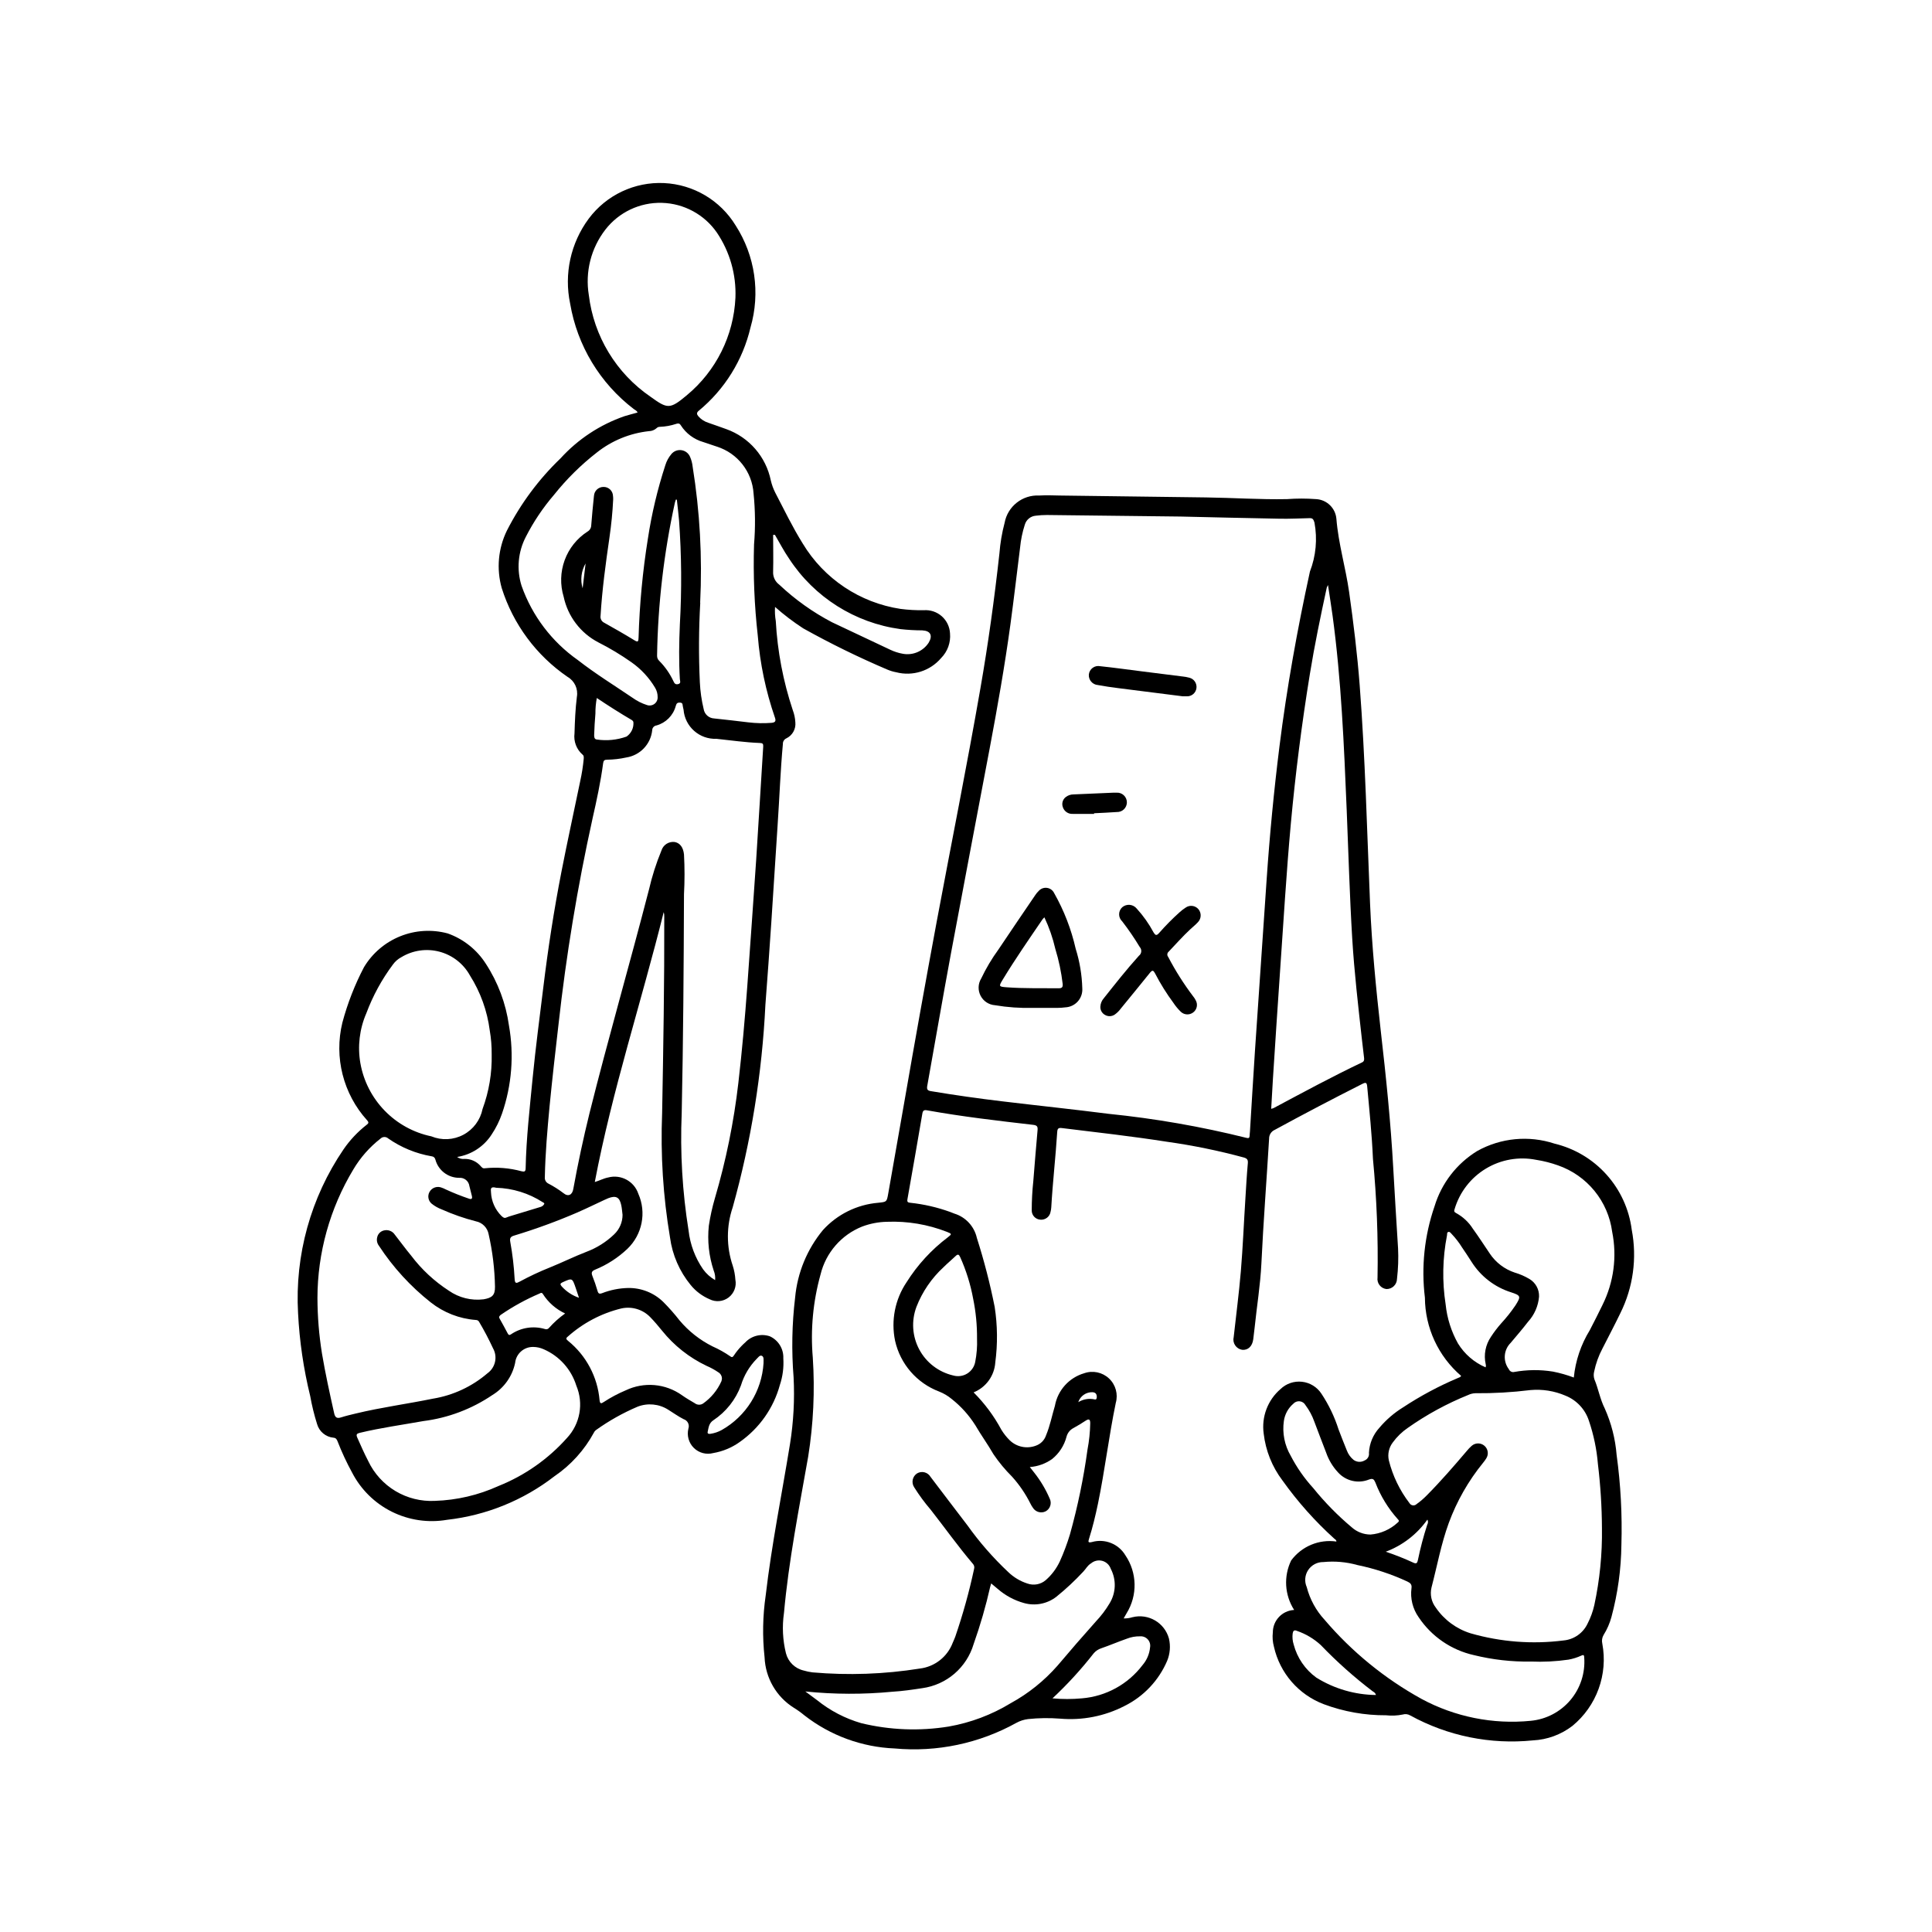
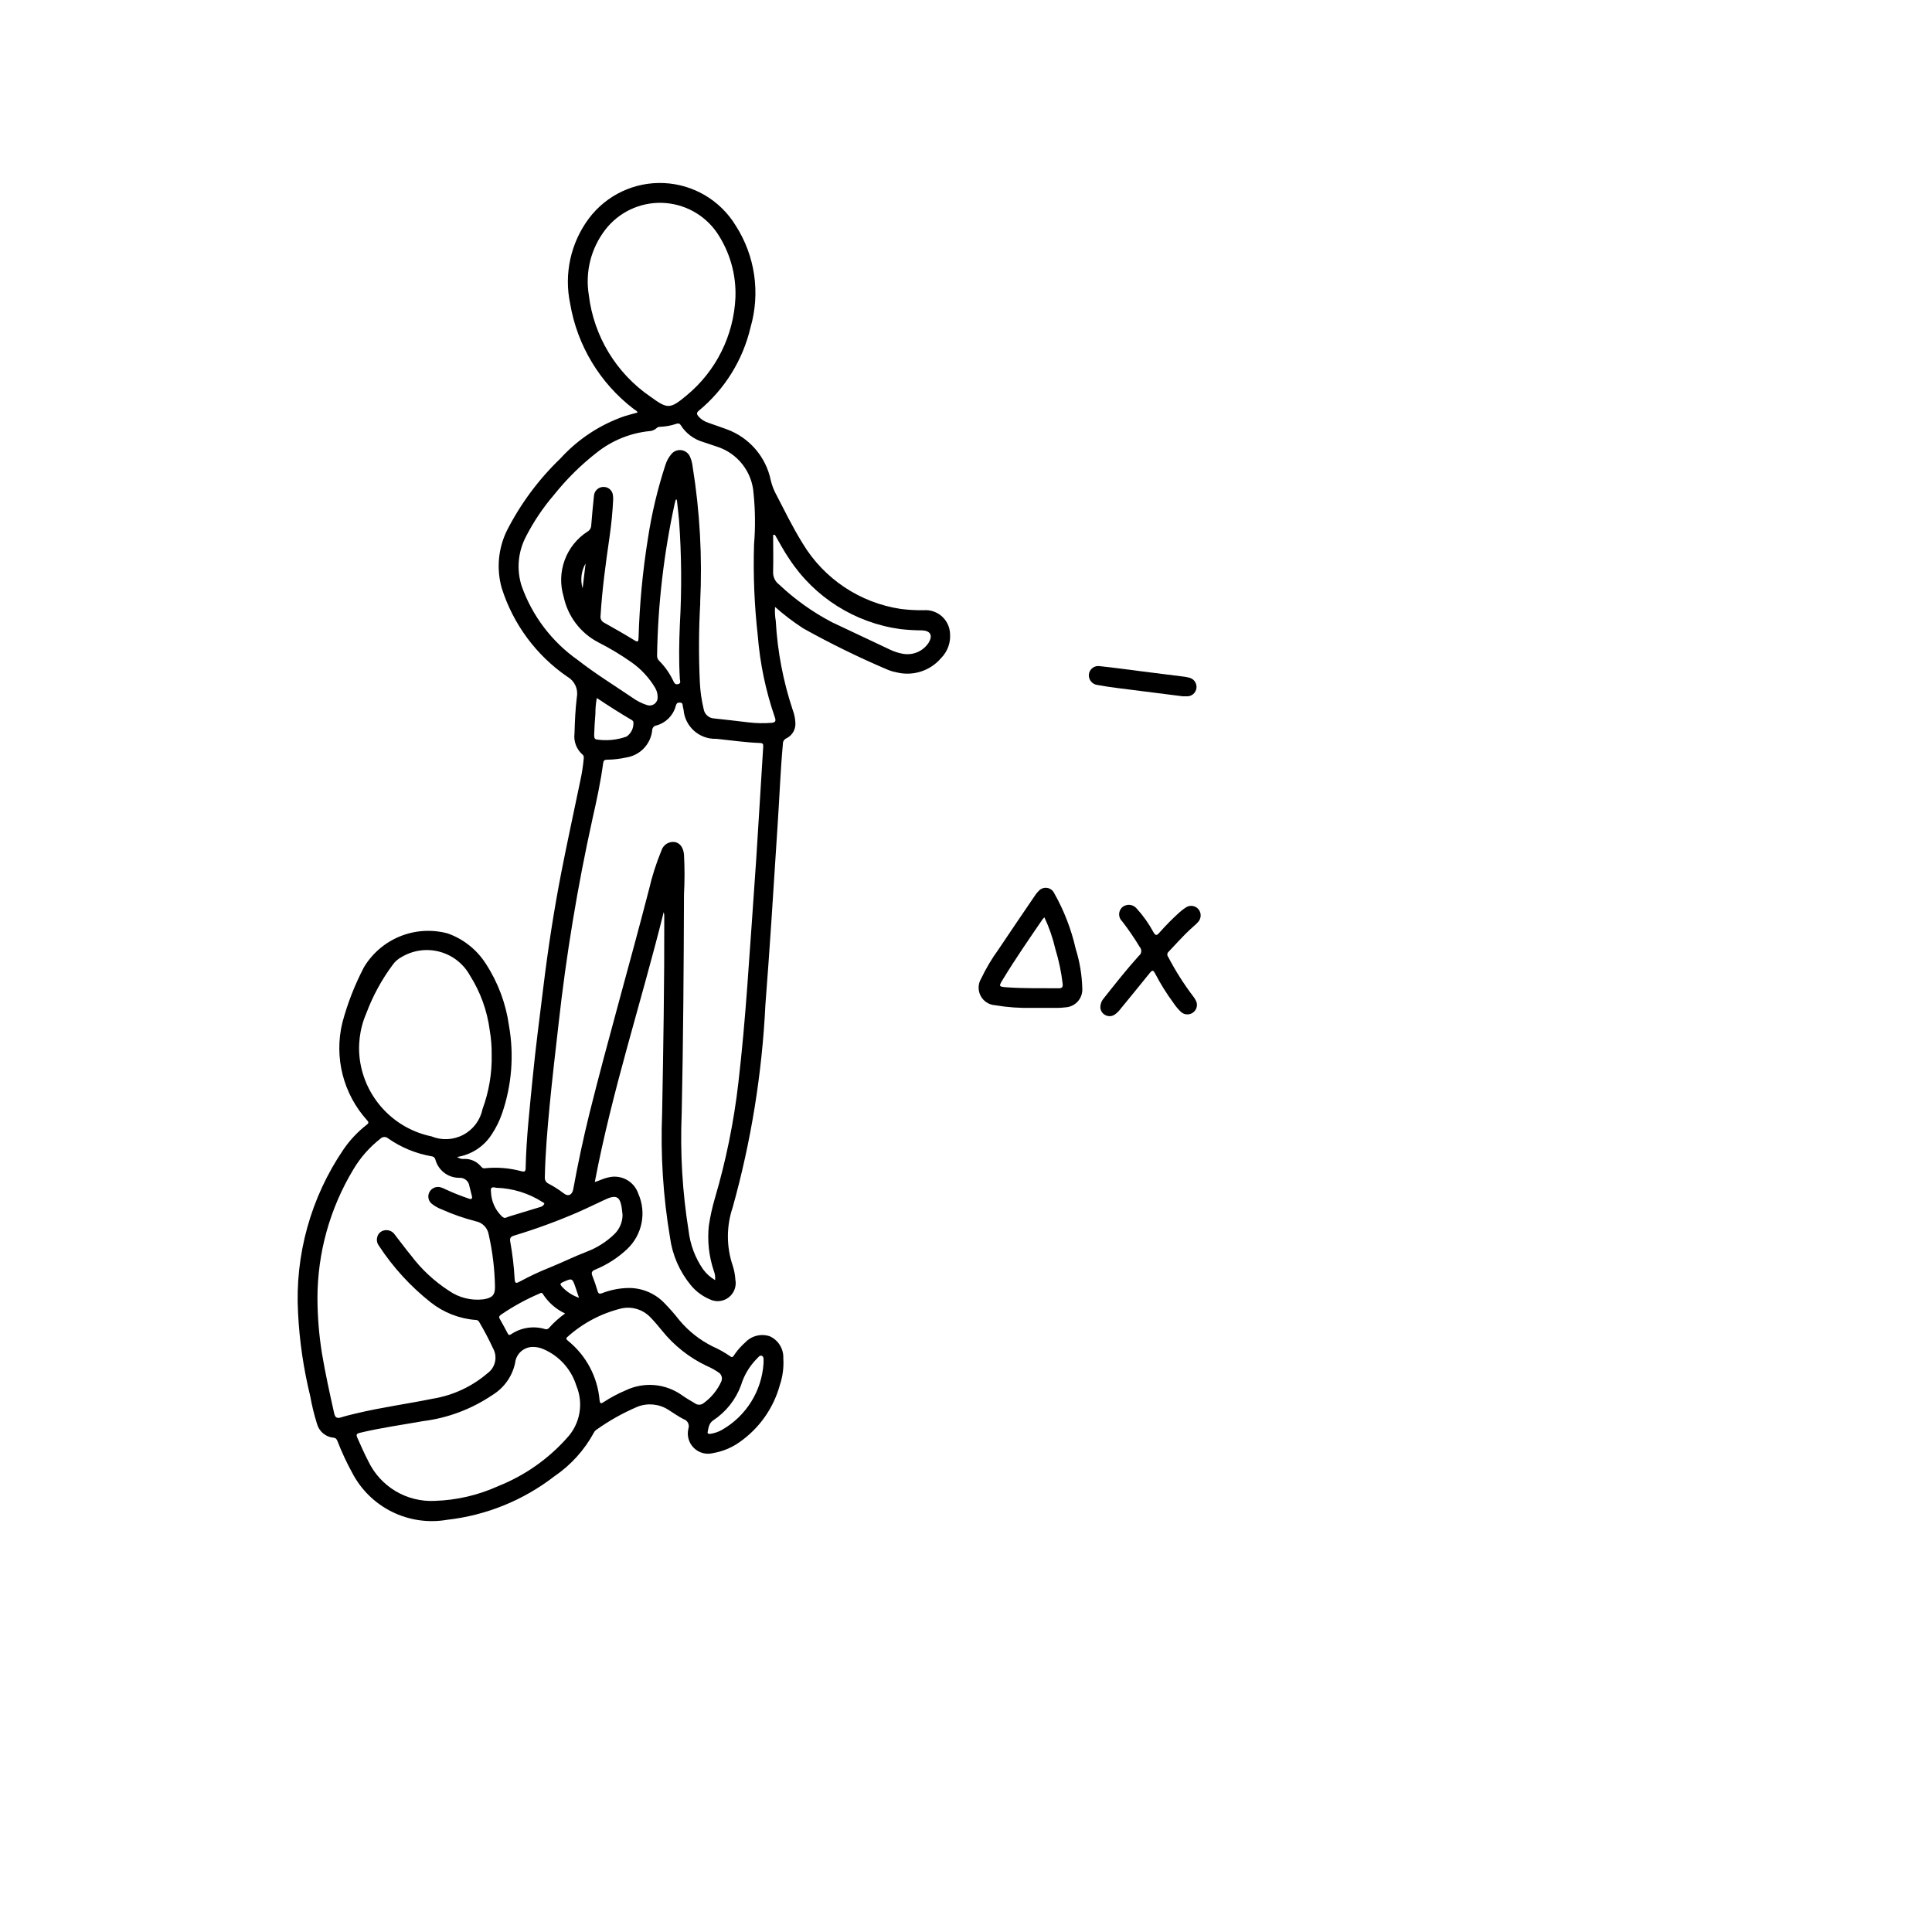
<svg xmlns="http://www.w3.org/2000/svg" fill="#000000" width="800px" height="800px" version="1.1" viewBox="144 144 512 512">
  <g>
    <path d="m265.14 450.61c0.562 0.414 1.27 0.598 1.965 0.512 1.625-0.031 3.184 0.656 4.254 1.879 0.293 0.324 0.52 0.684 1.102 0.605 3.266-0.344 6.566-0.078 9.738 0.789 0.789 0.18 1.086 0.102 1.102-0.789 0.164-7.996 1.086-15.941 1.852-23.891 0.789-8.078 1.859-16.113 2.844-24.168 1.25-10.234 2.809-20.355 4.777-30.449 1.574-8.078 3.344-16.113 5.008-24.176l-0.004 0.004c0.426-1.918 0.73-3.863 0.914-5.82 0-0.41 0.102-0.789-0.301-1.117-1.613-1.398-2.418-3.516-2.141-5.637 0.094-3.234 0.227-6.481 0.629-9.684v0.004c0.375-2.106-0.605-4.215-2.457-5.285-8.289-5.676-14.438-13.969-17.461-23.551-1.43-5.07-0.941-10.488 1.371-15.219 3.633-7.133 8.441-13.609 14.219-19.152 4.629-5.086 10.461-8.93 16.961-11.176 1.133-0.355 2.281-0.637 3.441-0.961-0.156-0.504-0.629-0.637-0.969-0.906-8.973-6.844-15.012-16.844-16.891-27.969-1.656-7.867 0.141-16.062 4.934-22.516 4.672-6.254 12.145-9.785 19.945-9.422 7.797 0.363 14.91 4.57 18.98 11.234 5.16 8.02 6.594 17.879 3.938 27.039-2.031 8.648-6.84 16.391-13.688 22.043-0.676 0.551-0.566 0.969-0.109 1.512h-0.004c0.715 0.801 1.629 1.391 2.652 1.707 1.574 0.559 3.148 1.086 4.723 1.668h0.004c6.043 2.16 10.52 7.316 11.805 13.605 0.262 1.113 0.652 2.195 1.168 3.219 2.363 4.543 4.59 9.164 7.297 13.508 5.633 9.336 15.133 15.684 25.914 17.316 2.035 0.262 4.082 0.379 6.133 0.348 1.75-0.137 3.481 0.438 4.797 1.598 1.312 1.16 2.102 2.805 2.184 4.559 0.211 2.414-0.652 4.797-2.359 6.519-2.922 3.434-7.547 4.894-11.91 3.762-0.812-0.148-1.605-0.391-2.363-0.715-7.609-3.242-15.043-6.883-22.27-10.914-2.625-1.707-5.125-3.606-7.469-5.684-0.082 1.25-0.016 2.5 0.195 3.734 0.445 8.035 1.957 15.977 4.504 23.613 0.395 1.039 0.625 2.129 0.684 3.238 0.176 1.766-0.766 3.453-2.359 4.234-0.598 0.258-0.973 0.855-0.945 1.504-0.66 7.141-0.906 14.312-1.395 21.469-0.582 8.59-1.086 17.176-1.668 25.766-0.496 7.312-1.008 14.633-1.574 21.945-0.879 18.137-3.785 36.117-8.66 53.605-1.699 5.008-1.699 10.438 0 15.445 0.391 1.211 0.629 2.465 0.707 3.734 0.352 1.789-0.352 3.625-1.805 4.727-1.457 1.102-3.414 1.277-5.043 0.453-1.93-0.828-3.633-2.106-4.969-3.727-2.981-3.621-4.891-8.004-5.508-12.656-1.832-10.879-2.531-21.922-2.086-32.945 0.316-17.32 0.613-34.676 0.566-52.02 0.023-0.418-0.027-0.84-0.148-1.242-5.926 23.844-13.641 47.23-18.262 71.531 1.273-0.379 2.363-0.977 3.543-1.203h-0.004c3.379-0.895 6.875 0.984 7.992 4.297 2.211 4.996 1.051 10.844-2.898 14.621-2.481 2.348-5.379 4.219-8.543 5.508-0.891 0.371-1.07 0.789-0.738 1.637v0.004c0.516 1.285 0.969 2.602 1.355 3.934 0.211 0.789 0.48 0.938 1.266 0.645 2.18-0.844 4.492-1.305 6.832-1.359 3.484-0.066 6.852 1.266 9.344 3.699 1.535 1.539 2.973 3.172 4.309 4.887 2.41 2.867 5.379 5.207 8.73 6.883 1.652 0.73 3.234 1.617 4.723 2.644 0.504 0.387 0.699 0.141 0.953-0.234v-0.004c0.609-0.922 1.309-1.785 2.086-2.574 0.293-0.293 0.582-0.59 0.898-0.852l-0.004 0.004c1.664-1.793 4.227-2.441 6.543-1.652 2.269 1.035 3.684 3.348 3.574 5.84 0.152 2.379-0.152 4.766-0.906 7.027-1.676 6.152-5.457 11.52-10.684 15.172-2.078 1.48-4.465 2.473-6.981 2.902-1.836 0.492-3.793-0.027-5.144-1.359-1.352-1.332-1.898-3.285-1.438-5.125 0.172-0.5 0.133-1.047-0.109-1.52-0.238-0.469-0.66-0.82-1.164-0.977-1.426-0.715-2.723-1.676-4.086-2.512-2.43-1.543-5.453-1.836-8.133-0.785-3.887 1.656-7.582 3.734-11.02 6.195-0.23 0.168-0.41 0.395-0.527 0.652-2.512 4.637-6.098 8.605-10.453 11.57-8.25 6.391-18.098 10.383-28.469 11.551-4.988 0.859-10.121 0.105-14.652-2.152-4.527-2.258-8.223-5.902-10.535-10.406-1.453-2.656-2.731-5.406-3.828-8.234-0.211-0.512-0.395-0.898-1.078-0.969v0.004c-2.066-0.195-3.801-1.641-4.359-3.637-0.762-2.426-1.367-4.894-1.812-7.394-1.766-7.203-2.844-14.562-3.219-21.969-0.871-15.391 3.356-30.641 12.027-43.383 1.695-2.477 3.762-4.676 6.125-6.519 0.52-0.395 0.668-0.629 0.156-1.203-6.34-7.008-8.805-16.699-6.57-25.883 1.359-5.098 3.281-10.031 5.731-14.707 2.223-3.703 5.594-6.578 9.602-8.191 4.004-1.613 8.426-1.879 12.598-0.75 4.172 1.484 7.727 4.316 10.105 8.055 3.207 4.926 5.293 10.496 6.109 16.316 1.391 7.824 0.758 15.879-1.84 23.387-0.676 1.945-1.594 3.797-2.734 5.512-2.059 3.207-5.394 5.379-9.16 5.969zm68.375 32.637c0.086-0.867-0.047-1.738-0.379-2.543-1.27-3.82-1.711-7.867-1.289-11.871 0.371-2.469 0.91-4.91 1.613-7.305 2.941-9.984 5.016-20.199 6.211-30.535 0.984-8.5 1.738-17.027 2.363-25.566 0.789-11.203 1.613-22.395 2.363-33.598 0.66-9.973 1.219-19.965 1.859-29.914 0.055-0.789-0.133-0.992-0.883-1.016-3.856-0.141-7.668-0.707-11.5-1.102l-0.004-0.004c-4.516 0.188-8.367-3.227-8.723-7.731-0.043-0.242-0.094-0.48-0.16-0.715-0.148-0.441 0.094-1.117-0.789-1.148-0.883-0.031-0.93 0.371-1.141 0.977l0.004-0.004c-0.688 2.465-2.609 4.391-5.07 5.078-0.645 0.078-1.137 0.617-1.148 1.27-0.379 3.684-3.195 6.648-6.859 7.219-1.68 0.375-3.394 0.574-5.117 0.59-0.652 0-0.93 0.211-1.023 0.898-0.66 4.992-1.73 9.918-2.844 14.824l0.004-0.004c-3.965 17.957-6.965 36.113-8.988 54.391-0.836 7.195-1.652 14.398-2.363 21.617-0.59 6.297-1.141 12.594-1.266 18.895v-0.004c-0.086 0.738 0.32 1.445 0.996 1.746 1.383 0.723 2.699 1.559 3.938 2.504 1.289 1.062 2.363 0.441 2.613-1.125 1.223-6.723 2.652-13.406 4.289-20.051 4.953-19.812 10.637-39.43 15.742-59.199l0.004 0.004c0.812-3.555 1.922-7.031 3.312-10.402 0.461-1.52 1.953-2.484 3.527-2.281 1.395 0.262 2.25 1.41 2.457 3.273 0.191 3.519 0.191 7.047 0 10.566-0.07 19.348-0.195 38.699-0.605 58.039-0.441 10.41 0.172 20.832 1.824 31.117 0.418 3.676 1.734 7.191 3.836 10.234 0.852 1.172 1.941 2.148 3.195 2.875zm-3.938-179.53c-0.402 7.039-0.441 14.094-0.109 21.137 0.113 2.375 0.453 4.734 1.008 7.047 0.219 1.387 1.383 2.43 2.785 2.496 3.016 0.301 6.023 0.684 9.035 1.031h0.004c2.035 0.246 4.09 0.293 6.133 0.133 0.945-0.086 1.289-0.387 0.93-1.395-2.426-7.008-3.953-14.301-4.543-21.695-0.906-8.023-1.238-16.102-0.992-24.176 0.375-4.496 0.332-9.02-0.125-13.508-0.367-5.742-4.223-10.676-9.707-12.422-1.195-0.41-2.363-0.789-3.606-1.211-2.469-0.703-4.598-2.289-5.977-4.457-0.348-0.551-0.676-0.527-1.211-0.371v0.004c-1.402 0.469-2.863 0.734-4.336 0.785-0.332-0.008-0.648 0.121-0.875 0.363-0.559 0.496-1.277 0.777-2.023 0.785-5.043 0.547-9.828 2.508-13.801 5.66-4.211 3.277-8.016 7.039-11.344 11.211-2.914 3.391-5.418 7.117-7.453 11.098-2.098 4.012-2.512 8.695-1.148 13.016 2.805 7.949 8.02 14.828 14.918 19.68 4.637 3.621 9.676 6.723 14.555 10.035 1.133 0.812 2.387 1.441 3.715 1.867 0.668 0.25 1.418 0.148 2-0.27 0.578-0.422 0.906-1.102 0.871-1.816 0.012-0.863-0.219-1.715-0.66-2.457-1.594-2.684-3.742-5-6.297-6.793-2.781-1.957-5.703-3.715-8.738-5.25-4.727-2.449-8.109-6.891-9.211-12.102-0.969-3.168-0.875-6.566 0.262-9.684 1.133-3.113 3.254-5.769 6.035-7.57 0.609-0.336 0.992-0.969 1.008-1.66 0.211-2.613 0.441-5.219 0.723-7.824l0.004-0.004c0.082-1.336 1.199-2.375 2.543-2.359 1.332-0.02 2.438 1.027 2.496 2.359 0.043 0.328 0.059 0.656 0.047 0.984-0.156 3.352-0.496 6.699-0.977 10.027-1 6.887-1.945 13.793-2.363 20.75v0.004c-0.133 0.773 0.27 1.543 0.984 1.875 2.676 1.504 5.352 3.016 7.965 4.629 1.031 0.637 1.078 0.27 1.117-0.652l0.004-0.004c0.254-8.809 1.082-17.59 2.477-26.293 1.004-6.598 2.551-13.105 4.621-19.449 0.324-1.066 0.859-2.055 1.574-2.906 0.645-0.805 1.668-1.211 2.688-1.066 1.023 0.145 1.891 0.816 2.289 1.766 0.359 0.828 0.594 1.703 0.684 2.598 1.918 11.918 2.586 24 1.992 36.055zm-101.45 184.32c0.016 4.906 0.418 9.801 1.195 14.641 0.898 5.328 2.062 10.613 3.242 15.887 0.242 1.078 0.73 1.41 1.812 1.062 1.281-0.41 2.606-0.723 3.938-1.039 6.777-1.637 13.688-2.543 20.469-3.938l-0.004 0.004c5.328-0.883 10.309-3.207 14.406-6.723 2.109-1.512 2.742-4.371 1.465-6.629-1.102-2.379-2.324-4.703-3.66-6.961-0.164-0.336-0.508-0.547-0.883-0.535-4.359-0.324-8.523-1.949-11.957-4.66-5.352-4.223-9.988-9.289-13.723-14.996-0.484-0.625-0.664-1.441-0.477-2.211 0.176-0.91 0.867-1.637 1.77-1.852 1.109-0.293 2.285 0.156 2.914 1.117 1.449 1.828 2.809 3.731 4.297 5.512 2.769 3.676 6.164 6.836 10.027 9.336 2.684 1.871 5.961 2.68 9.203 2.277 2.188-0.379 3.055-1.031 3.016-3.328v-0.004c-0.082-4.672-0.645-9.32-1.676-13.879-0.309-1.746-1.66-3.125-3.402-3.461-3.094-0.793-6.117-1.848-9.035-3.152-0.961-0.359-1.859-0.871-2.66-1.508-0.93-0.773-1.168-2.106-0.562-3.152 0.594-1.035 1.82-1.527 2.961-1.188 0.469 0.148 0.922 0.336 1.355 0.566 1.973 0.91 3.988 1.711 6.043 2.41 0.844 0.316 1.031 0 0.828-0.789-0.203-0.789-0.434-1.66-0.629-2.496v0.004c-0.164-1.352-1.367-2.328-2.723-2.215-2.957-0.004-5.539-1.992-6.301-4.848-0.102-0.48-0.508-0.832-1-0.859-4.129-0.711-8.055-2.32-11.492-4.723-0.582-0.531-1.484-0.516-2.047 0.039-2.887 2.246-5.328 5.016-7.195 8.164-6.211 10.301-9.5 22.098-9.516 34.125zm110.77-265.15c0.238-6.117-1.48-12.148-4.902-17.227-3.324-4.812-8.746-7.746-14.594-7.902-5.844-0.156-11.414 2.488-14.988 7.117-3.797 4.918-5.379 11.188-4.371 17.316 1.312 10.91 7.262 20.723 16.328 26.934 4.527 3.258 5.117 3.41 9.645-0.379h-0.004c7.75-6.422 12.426-15.809 12.887-25.859zm-64.598 200.55c0.023-2.137-0.148-4.269-0.512-6.375-0.668-5.18-2.457-10.145-5.25-14.559-1.719-3.106-4.625-5.375-8.059-6.289-3.43-0.914-7.082-0.391-10.117 1.449-0.895 0.473-1.664 1.148-2.25 1.969-2.945 3.941-5.309 8.285-7.031 12.895-1.809 4.168-2.356 8.773-1.574 13.25 0.84 4.734 3.082 9.109 6.434 12.559 3.348 3.453 7.656 5.824 12.363 6.805 2.758 1.137 5.875 0.98 8.504-0.426 2.629-1.402 4.488-3.91 5.078-6.832 1.703-4.621 2.523-9.52 2.414-14.445zm-15.066 118.31c5.824-0.184 11.559-1.523 16.863-3.938 6.957-2.781 13.176-7.141 18.16-12.734 3.488-3.734 4.453-9.164 2.473-13.871-1.344-4.324-4.508-7.844-8.66-9.645-0.863-0.387-1.793-0.594-2.738-0.605-2.469-0.062-4.57 1.785-4.82 4.242-0.746 3.535-2.922 6.606-6.004 8.488-5.481 3.719-11.762 6.09-18.336 6.918-5.598 1-11.242 1.777-16.781 3.102-0.836 0.195-1.086 0.434-0.699 1.301 0.938 2.086 1.844 4.195 2.914 6.227h-0.004c1.57 3.297 4.086 6.055 7.223 7.93 3.141 1.871 6.762 2.769 10.41 2.586zm76.09-32.488c-0.023-0.652-0.379-1.246-0.941-1.574-0.992-0.68-2.047-1.258-3.152-1.73-4.57-2.176-8.594-5.352-11.766-9.297-1-1.242-2.039-2.465-3.148-3.606-1.988-2.051-4.898-2.918-7.684-2.293-5.266 1.289-10.133 3.852-14.172 7.465-0.551 0.426-0.441 0.691 0.07 1.102 4.816 3.891 7.836 9.574 8.363 15.742 0.117 0.992 0.418 0.938 1.109 0.48 1.852-1.211 3.809-2.254 5.848-3.109 2.363-1.125 4.984-1.598 7.594-1.375 2.609 0.227 5.109 1.145 7.246 2.66 1.117 0.789 2.273 1.465 3.441 2.148h-0.004c0.645 0.492 1.527 0.52 2.199 0.07 2.121-1.492 3.801-3.535 4.856-5.902 0.082-0.254 0.129-0.516 0.141-0.781zm-26.34-43.297c-0.109-0.859-0.164-1.715-0.34-2.559-0.457-2.156-1.402-2.644-3.441-1.867-0.348 0.133-0.676 0.293-1.016 0.449-2.363 1.086-4.644 2.227-7.008 3.25l0.008 0.004c-5.523 2.391-11.176 4.461-16.934 6.203-0.875 0.262-1.219 0.605-1.031 1.621 0.594 3.266 0.984 6.566 1.164 9.879 0.07 1.289 0.48 1.164 1.348 0.691v0.004c2.586-1.402 5.25-2.652 7.981-3.742 3.266-1.316 6.43-2.891 9.707-4.156 2.727-1.02 5.219-2.59 7.32-4.606 1.434-1.348 2.246-3.234 2.242-5.203zm40.367-180.21h-0.465c0 3.219 0.086 6.445 0 9.668h0.004c-0.105 1.375 0.508 2.707 1.621 3.519 4.18 3.941 8.875 7.293 13.965 9.957l15.445 7.289c1.074 0.512 2.211 0.875 3.383 1.078 2.656 0.473 5.34-0.688 6.809-2.949 1.133-1.914 0.48-3.148-1.691-3.258v-0.004c-1.926-0.004-3.852-0.117-5.769-0.328-12.082-1.641-22.855-8.449-29.52-18.656-1.41-2.039-2.535-4.238-3.777-6.348zm-25.977-9.344h-0.277c-0.078 0.27-0.172 0.535-0.242 0.789-2.922 13.324-4.508 26.91-4.723 40.547-0.02 0.531 0.191 1.043 0.582 1.402 1.535 1.543 2.789 3.34 3.715 5.305 0.285 0.637 0.551 1.047 1.332 0.836 0.781-0.211 0.434-0.883 0.41-1.309-0.293-4.832-0.211-9.668 0-14.5 0.52-9.176 0.449-18.379-0.215-27.551-0.164-1.836-0.383-3.691-0.582-5.512zm-29.566 215.7c-2.441-1.129-4.508-2.934-5.949-5.203-0.242-0.395-0.551-0.301-0.844-0.117-3.637 1.551-7.109 3.457-10.367 5.699-0.379 0.363-0.48 0.543-0.227 0.984 0.723 1.281 1.43 2.574 2.117 3.883 0.25 0.48 0.465 0.535 0.93 0.227l-0.004-0.004c2.625-1.766 5.902-2.269 8.938-1.375 0.387 0.16 0.836 0.043 1.094-0.293 1.285-1.445 2.731-2.738 4.312-3.856zm52.539 13.219v-0.371c0-0.598 0.125-1.402-0.449-1.652s-0.984 0.457-1.395 0.836v-0.004c-1.922 1.969-3.344 4.371-4.141 7.008-1.398 3.789-3.973 7.031-7.344 9.258-1.172 0.789-1.227 1.945-1.48 3.062-0.117 0.512 0.332 0.574 0.73 0.512h0.004c1.055-0.156 2.074-0.5 3.004-1.016 6.441-3.648 10.605-10.301 11.07-17.691zm-44.188-176.33v-0.004c-0.254 1.359-0.379 2.738-0.367 4.117-0.172 1.875-0.262 3.762-0.332 5.644 0 0.504 0 1.156 0.715 1.227 2.648 0.391 5.356 0.121 7.871-0.785 1.266-0.871 1.957-2.359 1.805-3.891-0.07-0.188-0.199-0.348-0.371-0.457-3.141-1.84-6.211-3.793-9.32-5.871zm-26.668 129.77c-1.465-0.379-1.48 0.227-1.371 1.188v0.004c0.098 2.375 1.098 4.629 2.793 6.297 0.465 0.418 0.738 0.645 1.316 0.387 0.414-0.172 0.84-0.32 1.273-0.441 2.59-0.789 5.188-1.574 7.785-2.363 0.395-0.117 0.723-0.383 0.922-0.738 0.148-0.242-0.156-0.395-0.379-0.504-3.688-2.379-7.957-3.699-12.34-3.828zm21.938 29.125c-0.348-1.039-0.59-1.801-0.859-2.566-0.922-2.691-0.914-2.668-3.488-1.504-0.66 0.301-0.676 0.551-0.25 1.055v0.004c1.246 1.391 2.828 2.438 4.598 3.039zm1.762-194.58v0.004c-1.16 1.996-1.445 4.383-0.785 6.598z" />
-     <path d="m402.02 513c2.918 2.922 5.398 6.258 7.352 9.898 0.617 1.012 1.359 1.949 2.203 2.785 1.844 1.793 4.566 2.348 6.969 1.426 1.262-0.449 2.246-1.453 2.668-2.727 1.062-2.543 1.574-5.242 2.363-7.871h-0.004c0.754-4.098 3.75-7.418 7.746-8.586 2.281-0.805 4.82-0.27 6.586 1.387 1.762 1.656 2.453 4.156 1.789 6.484-1.836 8.855-2.891 17.863-4.723 26.719-0.66 3.148-1.402 6.227-2.363 9.281-0.234 0.789-0.324 1.117 0.789 0.859v-0.004c3.402-0.961 7.027 0.48 8.84 3.512 3.133 4.606 3.262 10.621 0.332 15.359-0.234 0.426-0.488 0.844-0.789 1.379v-0.004c0.785 0.023 1.566-0.082 2.316-0.312 4.231-1.07 8.539 1.441 9.691 5.652 0.461 1.973 0.293 4.039-0.48 5.91-2.231 5.215-6.25 9.461-11.336 11.973-5.246 2.695-11.145 3.852-17.02 3.34-2.82-0.219-5.656-0.184-8.469 0.109-1.105 0.133-2.176 0.477-3.152 1.016-9.812 5.441-21.035 7.805-32.211 6.777-8.699-0.348-17.07-3.418-23.938-8.77-0.883-0.738-1.816-1.406-2.797-2.008-4.637-2.906-7.539-7.914-7.762-13.383-0.598-5.465-0.496-10.98 0.301-16.422 1.574-13.469 4.273-26.766 6.445-40.148v0.004c0.93-5.832 1.246-11.746 0.945-17.641-0.566-7.031-0.434-14.102 0.402-21.105 0.598-6.578 3.168-12.82 7.375-17.91 3.797-4.176 9.027-6.758 14.652-7.234 2.211-0.242 2.25-0.172 2.637-2.363 1.438-8.102 2.863-16.207 4.273-24.309 2.769-15.965 5.633-31.914 8.59-47.855 3.848-20.602 7.981-41.141 11.578-61.789 2.07-11.863 3.715-23.789 5.039-35.754v0.004c0.211-2.746 0.672-5.469 1.375-8.133 0.809-4.363 4.727-7.453 9.156-7.227 1.793-0.094 3.606-0.062 5.406 0 12.945 0.156 25.898 0.324 38.855 0.504 7.133 0.094 14.258 0.59 21.395 0.449h0.004c2.578-0.191 5.164-0.191 7.738 0 2.836 0.156 5.125 2.375 5.371 5.203 0.527 6.598 2.457 12.934 3.379 19.453 1.156 8.203 2.164 16.414 2.793 24.664 1.473 19.301 1.945 38.645 2.754 57.969 0.48 11.227 1.574 22.402 2.824 33.559 1.402 12.172 2.66 24.363 3.328 36.605 0.379 7 0.836 13.988 1.258 20.988l0.004-0.004c0.137 2.742 0.039 5.492-0.281 8.219-0.016 0.727-0.316 1.418-0.844 1.922-0.523 0.504-1.227 0.777-1.953 0.762-0.723-0.082-1.383-0.453-1.828-1.031-0.445-0.574-0.637-1.309-0.531-2.031 0.191-10.5-0.215-21.008-1.215-31.461-0.277-6.383-0.93-12.754-1.52-19.113-0.102-1.07-0.324-1.219-1.281-0.738-7.824 3.953-15.586 8.023-23.285 12.219v-0.004c-0.887 0.418-1.449 1.316-1.434 2.297-0.66 11.02-1.52 22.082-2.047 33.141-0.277 5.691-1.211 11.32-1.793 16.988-0.102 1.016-0.227 2.031-0.363 3.047-0.242 1.867-1.395 2.945-2.945 2.785v0.004c-0.762-0.121-1.438-0.559-1.863-1.203-0.426-0.641-0.559-1.434-0.371-2.184 0.637-5.824 1.41-11.637 1.898-17.469 0.535-6.414 0.789-12.848 1.203-19.27 0.195-3.109 0.363-6.219 0.645-9.32 0.086-0.953-0.219-1.273-1.07-1.52-6.68-1.812-13.469-3.203-20.324-4.164-9.266-1.449-18.586-2.504-27.891-3.637-0.961-0.117-1.172 0.164-1.234 1.078-0.426 6.668-1.195 13.305-1.574 19.98h-0.004c-0.02 0.363-0.078 0.73-0.172 1.086-0.191 1.324-1.391 2.262-2.723 2.133-1.297-0.09-2.297-1.176-2.277-2.473 0.004-2.582 0.141-5.164 0.418-7.731 0.352-4.492 0.727-8.984 1.125-13.477 0.086-0.945-0.086-1.324-1.156-1.449-9.398-1.086-18.797-2.172-28.117-3.848-0.836-0.148-1.117 0.055-1.266 0.914-1.285 7.543-2.598 15.082-3.938 22.617-0.133 0.789 0.094 0.898 0.789 0.977l-0.004-0.004c3.586 0.383 7.109 1.195 10.5 2.418 0.387 0.148 0.789 0.316 1.148 0.449h0.004c3 0.926 5.273 3.391 5.957 6.453 1.918 6.004 3.492 12.109 4.723 18.289 0.75 4.863 0.805 9.812 0.16 14.695-0.23 3.531-2.465 6.621-5.746 7.941zm54.852-232.11-35.426-0.41c-0.98 0-1.961 0.059-2.938 0.184-1.391 0.109-2.562 1.078-2.934 2.422-0.629 1.949-1.043 3.961-1.238 6-0.852 6.785-1.637 13.578-2.559 20.355-1.504 11.02-3.457 22.043-5.512 32.945-3.418 18.059-6.863 36.109-10.234 54.184-2.172 11.707-4.188 23.449-6.297 35.172-0.18 0.984 0.078 1.281 0.984 1.426 6.297 1.051 12.625 1.953 18.98 2.707 9.352 1.125 18.719 2.102 28.062 3.297h0.004c12.305 1.246 24.508 3.371 36.508 6.363 0.691 0.195 0.883 0 0.898-0.652 0-0.332 0.055-0.652 0.078-0.984 0.441-7.086 0.852-14.234 1.324-21.348 1.02-15.129 2.051-30.262 3.094-45.391 0.805-11.82 1.938-23.602 3.402-35.344 1.953-15.57 4.723-30.992 8.07-46.32l-0.004-0.004c1.605-4.141 2.023-8.645 1.211-13.012-0.27-0.828-0.449-1.188-1.273-1.164-2.66 0.062-5.328 0.203-7.988 0.148-9.285-0.164-18.531-0.402-26.215-0.574zm-39.949 251.91 1.188 1.504c1.648 2.09 3.019 4.391 4.07 6.84 0.617 1.242 0.129 2.75-1.105 3.391-1.195 0.578-2.637 0.164-3.344-0.957-0.266-0.371-0.496-0.758-0.691-1.168-1.289-2.566-2.914-4.949-4.836-7.082-1.832-1.82-3.484-3.812-4.934-5.953-1.504-2.629-3.297-5.078-4.816-7.699h-0.004c-1.668-2.637-3.769-4.973-6.219-6.91-1-0.836-2.125-1.504-3.336-1.984-5.914-2.231-10.309-7.293-11.691-13.461-1.117-5.379-0.016-10.98 3.055-15.531 2.891-4.594 6.59-8.621 10.918-11.887 1.102-0.867 1.117-0.906-0.234-1.449-5.055-1.973-10.457-2.883-15.879-2.668-2.254 0.043-4.481 0.473-6.59 1.266-5.512 2.199-9.617 6.926-11.02 12.691-1.996 7.164-2.695 14.629-2.055 22.043 0.574 8.754 0.164 17.547-1.219 26.211-2.426 13.785-5.164 27.551-6.422 41.5l-0.004 0.004c-0.508 3.539-0.328 7.144 0.527 10.617 0.582 2.285 2.391 4.051 4.684 4.582 0.773 0.23 1.562 0.395 2.363 0.496 9.477 0.828 19.016 0.488 28.41-1.008 3.969-0.473 7.348-3.121 8.754-6.863 0.227-0.527 0.465-1.047 0.66-1.574 2.023-5.887 3.691-11.887 4.992-17.973 0.141-0.477 0.02-0.992-0.324-1.355-3.938-4.629-7.445-9.574-11.188-14.352v0.004c-1.602-1.867-3.062-3.852-4.367-5.938-0.391-0.59-0.523-1.312-0.379-2.008 0.148-0.691 0.57-1.297 1.168-1.676 1.234-0.719 2.82-0.305 3.547 0.93 3.25 4.273 6.488 8.559 9.754 12.816v-0.004c3.188 4.481 6.812 8.629 10.816 12.391 1.449 1.406 3.203 2.461 5.125 3.07 1.664 0.59 3.516 0.238 4.852-0.918 1.578-1.383 2.848-3.082 3.731-4.984 1.043-2.312 1.934-4.695 2.668-7.125 2.062-7.375 3.617-14.887 4.652-22.473 0.438-2.293 0.68-4.617 0.723-6.953 0-0.938-0.219-1.355-1.188-0.723-0.969 0.629-2.141 1.371-3.258 1.969-0.91 0.469-1.578 1.305-1.836 2.297-0.605 2.32-1.938 4.387-3.801 5.898-1.738 1.242-3.789 1.98-5.922 2.141zm63.961-94.945h-0.004c0.203-0.047 0.402-0.109 0.598-0.18 7.769-4.141 15.508-8.344 23.465-12.121 0.566-0.27 0.613-0.66 0.551-1.195-0.211-1.699-0.41-3.418-0.598-5.125-0.977-8.793-1.992-17.586-2.535-26.418-0.691-11.375-1-22.766-1.473-34.156-0.715-17.191-1.426-34.395-3.738-51.469-0.355-2.629-0.789-5.25-1.219-8.164-0.195 0.441-0.293 0.574-0.332 0.723-1.645 7.606-3.227 15.215-4.473 22.891-2.141 13.145-3.82 26.348-5.039 39.605-1.195 13.098-1.961 26.238-2.875 39.359-0.652 9.484-1.277 18.973-1.883 28.465-0.164 2.535-0.301 5.102-0.449 7.769zm-123.46 154.4 3.109 2.305c3.457 2.789 7.434 4.859 11.699 6.094 7.586 1.844 15.469 2.148 23.176 0.898 5.824-1.02 11.402-3.121 16.453-6.195 4.68-2.562 8.871-5.93 12.391-9.941 3.332-3.953 6.719-7.852 10.156-11.699h-0.004c1.387-1.457 2.609-3.066 3.637-4.793 1.719-2.789 1.84-6.273 0.324-9.172-0.352-1.023-1.184-1.809-2.223-2.102-1.043-0.289-2.16-0.047-2.988 0.645-0.938 0.535-1.379 1.488-2.078 2.211-2.231 2.402-4.629 4.637-7.18 6.691-2.426 1.855-5.582 2.457-8.52 1.629-2.574-0.711-4.957-1.996-6.973-3.754-0.551-0.449-1.094-0.914-1.73-1.449-0.117 0.41-0.195 0.637-0.25 0.867h-0.004c-1.164 5.152-2.633 10.23-4.398 15.207-0.906 3.051-2.668 5.773-5.082 7.848-2.414 2.07-5.371 3.402-8.523 3.836-2.637 0.402-5.273 0.789-7.926 0.945-7.672 0.738-15.398 0.715-23.066-0.07zm45.5-93.512c0.027-3.555-0.316-7.102-1.031-10.582-0.699-3.797-1.852-7.496-3.438-11.02-0.324-0.707-0.598-0.859-1.195-0.285-1.062 1.023-2.211 1.953-3.25 3h-0.004c-3.141 2.902-5.582 6.481-7.133 10.461-1.395 3.699-1.125 7.82 0.738 11.305 1.863 3.488 5.141 5.996 8.992 6.891 1.246 0.359 2.59 0.184 3.699-0.492 1.109-0.676 1.883-1.785 2.133-3.059 0.406-2.047 0.57-4.137 0.488-6.219zm19.996 95.34v-0.004c2.594 0.242 5.199 0.242 7.793 0 6.371-0.516 12.223-3.727 16.082-8.824 1.129-1.316 1.824-2.949 1.984-4.676 0.141-0.762-0.082-1.547-0.602-2.121-0.52-0.574-1.277-0.875-2.051-0.816-1.191-0.023-2.379 0.188-3.488 0.625-2.266 0.789-4.496 1.754-6.769 2.535-0.773 0.246-1.465 0.699-2 1.312-3.332 4.269-6.992 8.27-10.949 11.965zm6.832-78.492v-0.004c1.273-0.785 2.797-1.051 4.258-0.746 0.504 0.156 0.629-0.141 0.652-0.582 0-0.789-0.27-1.227-1.094-1.309h0.004c-1.723-0.078-3.285 1-3.82 2.637z" />
-     <path d="m531.22 508.63c-6.055-5.195-9.555-12.758-9.605-20.734-1-8.168-0.125-16.453 2.559-24.23 1.852-6.106 5.879-11.316 11.32-14.648 6.254-3.477 13.672-4.184 20.469-1.945 5.324 1.277 10.133 4.144 13.789 8.223s5.984 9.172 6.676 14.605c1.441 7.508 0.379 15.285-3.031 22.129-1.512 3.148-3.148 6.211-4.723 9.328-1.02 1.922-1.762 3.977-2.203 6.109-0.176 0.68-0.156 1.395 0.062 2.062 1.055 2.519 1.488 5.234 2.738 7.715 1.742 3.894 2.809 8.062 3.148 12.316 1.082 7.883 1.504 15.84 1.27 23.789-0.07 6.481-0.961 12.93-2.644 19.188-0.453 1.664-1.148 3.258-2.062 4.723-0.418 0.695-0.543 1.523-0.355 2.312 0.754 4.012 0.418 8.152-0.977 11.988-1.391 3.836-3.789 7.227-6.941 9.816-3.016 2.32-6.664 3.66-10.465 3.844-11.25 1.145-22.582-1.156-32.492-6.598-0.613-0.367-1.352-0.461-2.031-0.25-1.453 0.293-2.938 0.359-4.41 0.195-5.625 0.031-11.211-0.961-16.484-2.93-6.695-2.531-11.664-8.262-13.223-15.246-0.336-1.23-0.434-2.512-0.293-3.777 0-3.176 2.484-5.793 5.652-5.961-2.531-3.938-2.832-8.91-0.789-13.121 2.773-3.746 7.371-5.668 11.984-5.008 0-0.473-0.363-0.566-0.582-0.789h-0.004c-5.106-4.621-9.703-9.785-13.703-15.395-2.742-3.617-4.457-7.902-4.977-12.406-0.621-4.438 1.055-8.887 4.449-11.809 1.516-1.465 3.606-2.18 5.703-1.945 2.094 0.234 3.977 1.387 5.137 3.148 1.953 2.938 3.484 6.133 4.551 9.492 0.723 1.867 1.434 3.746 2.203 5.598 0.363 0.965 0.977 1.816 1.777 2.465 0.852 0.621 1.984 0.688 2.898 0.164 0.816-0.32 1.305-1.164 1.172-2.031 0.121-2.481 1.109-4.84 2.789-6.668 1.777-2.102 3.875-3.91 6.219-5.359 4.617-3.047 9.504-5.664 14.602-7.816 0.285-0.133 0.598-0.172 0.828-0.543zm37.312 40.383c-0.027-5.695-0.383-11.387-1.07-17.043-0.32-3.879-1.113-7.703-2.363-11.391-0.969-3.059-3.258-5.519-6.234-6.715-2.926-1.258-6.121-1.766-9.297-1.48-4.84 0.598-9.711 0.875-14.586 0.836-0.656 0.023-1.305 0.18-1.898 0.465-5.66 2.285-11.043 5.219-16.035 8.738-1.516 1.043-2.848 2.336-3.934 3.824-1.043 1.359-1.43 3.109-1.055 4.777 1.027 4.106 2.887 7.953 5.461 11.312 0.188 0.328 0.516 0.551 0.891 0.602 0.375 0.047 0.75-0.082 1.016-0.348 0.969-0.688 1.871-1.465 2.699-2.316 3.699-3.731 7.133-7.699 10.531-11.691v0.004c0.41-0.516 0.863-0.992 1.355-1.426 0.965-0.844 2.402-0.852 3.375-0.016 0.969 0.836 1.18 2.258 0.492 3.336-0.262 0.422-0.551 0.82-0.867 1.199-3.887 4.773-6.953 10.16-9.078 15.938-2.031 5.559-3.078 11.367-4.566 17.066-0.457 1.867-0.039 3.836 1.137 5.356 2.215 3.246 5.469 5.644 9.223 6.809 7.977 2.293 16.332 2.941 24.562 1.898 2.816-0.234 5.285-1.969 6.465-4.535 0.785-1.531 1.375-3.156 1.754-4.836 1.441-6.691 2.121-13.523 2.023-20.371zm-7.453-39.949h-0.004c0.441-4.453 1.891-8.746 4.238-12.559 1.141-2.227 2.289-4.441 3.371-6.691h-0.004c2.984-5.996 3.883-12.82 2.559-19.387-0.527-3.969-2.148-7.715-4.68-10.82s-5.871-5.445-9.656-6.766c-1.891-0.676-3.84-1.172-5.824-1.48-4.574-0.906-9.32-0.07-13.312 2.34-3.992 2.406-6.941 6.219-8.273 10.688-0.18 0.488-0.188 0.789 0.371 1.078 1.816 0.98 3.348 2.406 4.449 4.148 1.574 2.164 3 4.402 4.504 6.606h-0.004c1.59 2.375 3.926 4.144 6.637 5.039 1.34 0.391 2.621 0.949 3.82 1.66 1.676 0.969 2.672 2.789 2.59 4.723-0.215 2.469-1.234 4.801-2.906 6.629-1.473 1.922-3.055 3.746-4.613 5.598-1.891 1.875-2.094 4.863-0.48 6.981 0.234 0.57 0.852 0.879 1.449 0.727 3.383-0.609 6.84-0.641 10.234-0.094 1.883 0.371 3.734 0.898 5.531 1.574zm-11.391 75.273-0.004-0.004c-5.074 0.078-10.141-0.496-15.074-1.707-5.992-1.336-11.238-4.93-14.648-10.035-1.582-2.234-2.262-4.981-1.906-7.691 0.148-0.977-0.277-1.395-1.07-1.762v-0.004c-4.238-1.969-8.691-3.441-13.273-4.383-2.922-0.82-5.973-1.086-8.996-0.789-1.613-0.031-3.137 0.762-4.031 2.106-0.895 1.348-1.039 3.055-0.387 4.531 0.84 3.231 2.461 6.207 4.727 8.66 7.223 8.473 15.922 15.574 25.668 20.957 8.859 4.781 18.949 6.809 28.969 5.816 4.09-0.387 7.859-2.359 10.512-5.496 2.648-3.137 3.961-7.188 3.66-11.281 0-0.645-0.203-0.789-0.789-0.496-1.078 0.496-2.215 0.852-3.383 1.062-3.305 0.48-6.641 0.648-9.977 0.504zm-42.508-33.66-0.004-0.004c2.684-0.215 5.215-1.324 7.195-3.148 0.309-0.25 0.52-0.465 0.109-0.875v0.004c-2.586-2.867-4.617-6.184-5.996-9.785-0.379-0.867-0.66-1.141-1.66-0.789h-0.004c-2.863 1.172-6.152 0.418-8.227-1.883-1.402-1.504-2.473-3.281-3.148-5.227-1.078-2.738-2.094-5.512-3.148-8.25-0.547-1.547-1.328-3-2.312-4.312-0.309-0.582-0.883-0.977-1.535-1.051-0.652-0.074-1.301 0.176-1.734 0.672-1.348 1.164-2.227 2.777-2.477 4.543-0.457 3.191 0.184 6.445 1.816 9.227 1.605 3.098 3.609 5.973 5.961 8.547 3.066 3.797 6.492 7.289 10.234 10.426 1.352 1.207 3.102 1.883 4.918 1.895zm30.512-44.312h-0.004c0.051-0.109 0.082-0.223 0.094-0.34 0.004-0.164-0.016-0.328-0.055-0.488-0.566-2.508-0.062-5.141 1.387-7.266 0.828-1.273 1.75-2.481 2.754-3.613 1.363-1.48 2.617-3.059 3.746-4.723 1.488-2.363 1.449-2.613-1.172-3.465-4.34-1.367-8.051-4.234-10.477-8.086-0.789-1.273-1.66-2.535-2.504-3.793-0.793-1.289-1.723-2.492-2.769-3.59-0.25-0.242-0.496-0.66-0.898-0.512-0.402 0.148-0.25 0.566-0.324 0.883-1.184 6.039-1.309 12.242-0.359 18.324 0.371 3.637 1.488 7.156 3.273 10.344 1.73 2.805 4.277 5.008 7.297 6.316zm-29.059 86.828c-0.148-0.621-0.574-0.789-0.875-0.992-4.887-3.719-9.48-7.812-13.734-12.242-1.82-1.672-3.965-2.949-6.301-3.754-0.789-0.34-1.047 0-1.156 0.715-0.117 0.98-0.023 1.973 0.277 2.914 0.926 3.519 3.043 6.609 5.988 8.746 4.746 2.953 10.211 4.551 15.801 4.613zm2.621-37.965v-0.004c2.461 0.824 4.875 1.781 7.234 2.867 0.883 0.434 1.102 0.148 1.273-0.66v-0.004c0.652-3.164 1.477-6.293 2.473-9.367 0.25-0.41 0.266-0.926 0.039-1.352-2.742 3.883-6.59 6.852-11.043 8.516z" />
    <path d="m417.73 411.1c-3.363 0.086-6.727-0.148-10.047-0.707-1.625-0.113-3.074-1.066-3.82-2.516s-0.684-3.18 0.168-4.57c1.285-2.699 2.812-5.273 4.574-7.691 3.227-4.84 6.512-9.637 9.777-14.445 0.246-0.375 0.535-0.719 0.859-1.031 0.547-0.641 1.383-0.957 2.219-0.844 0.836 0.113 1.559 0.645 1.914 1.41 2.606 4.602 4.523 9.559 5.691 14.715 1.066 3.398 1.656 6.93 1.754 10.492 0.09 1.273-0.34 2.523-1.188 3.477-0.852 0.949-2.047 1.516-3.32 1.57-0.691 0.094-1.387 0.141-2.078 0.141-2.098 0.016-4.184 0-6.504 0zm3.039-24c-0.164 0.148-0.32 0.312-0.457 0.488-3.621 5.305-7.281 10.586-10.613 16.082-1.047 1.73-1.008 1.812 1.047 1.969 4.621 0.348 9.25 0.211 13.879 0.262 0.836 0 1.055-0.332 1-1.102v-0.004c-0.367-3.172-1.023-6.301-1.961-9.352-0.66-2.879-1.633-5.676-2.894-8.344z" />
    <path d="m435.61 410.77c0.039-0.824 0.359-1.609 0.91-2.227 3.031-3.816 6.047-7.652 9.312-11.266 0.352-0.266 0.574-0.672 0.613-1.109 0.039-0.441-0.109-0.879-0.406-1.203-1.414-2.352-2.961-4.617-4.637-6.785-0.527-0.484-0.824-1.164-0.824-1.875 0-0.711 0.297-1.391 0.824-1.875 0.555-0.473 1.273-0.699 2-0.633 0.727 0.07 1.395 0.43 1.848 0.996 1.738 1.906 3.234 4.023 4.449 6.297 0.488 0.789 0.789 0.945 1.465 0.172v0.004c1.703-1.945 3.523-3.785 5.445-5.512 0.492-0.445 1.02-0.852 1.574-1.211 1.082-0.785 2.586-0.598 3.441 0.434 0.832 1.039 0.738 2.539-0.211 3.469-0.613 0.66-1.324 1.227-1.984 1.836-2.016 1.875-3.824 3.938-5.723 5.926-0.203 0.168-0.328 0.41-0.352 0.668-0.02 0.262 0.062 0.52 0.23 0.719 1.914 3.668 4.133 7.172 6.629 10.469 0.262 0.316 0.488 0.664 0.668 1.031 0.613 1.078 0.336 2.445-0.652 3.195-0.977 0.762-2.363 0.707-3.273-0.133-0.742-0.711-1.402-1.504-1.969-2.359-1.828-2.473-3.457-5.082-4.871-7.812-0.426-0.789-0.684-1.047-1.387-0.164-2.519 3.148-5.125 6.297-7.691 9.445-0.438 0.605-0.969 1.141-1.574 1.574-0.789 0.57-1.844 0.609-2.668 0.098-0.773-0.441-1.23-1.277-1.188-2.168z" />
    <path d="m457.46 328.53c-5.512-0.691-11.289-1.418-17.09-2.164-1.828-0.234-3.644-0.488-5.457-0.828-1.414-0.125-2.465-1.359-2.359-2.777 0.07-0.707 0.434-1.352 1.008-1.773 0.57-0.422 1.293-0.578 1.988-0.438 3.582 0.371 7.141 0.875 10.715 1.324l11.074 1.395 0.004-0.004c0.605 0.059 1.211 0.168 1.801 0.324 1.254 0.289 2.086 1.477 1.93 2.754-0.152 1.277-1.258 2.231-2.543 2.188-0.285 0.008-0.512 0-1.07 0z" />
-     <path d="m433.94 359.69h-5.644c-1.191 0.078-2.285-0.672-2.644-1.812-0.336-0.961-0.02-2.031 0.789-2.652 0.59-0.457 1.316-0.703 2.062-0.699l10.547-0.457c0.285-0.02 0.574-0.02 0.859 0 0.703-0.047 1.395 0.203 1.91 0.684 0.516 0.48 0.809 1.152 0.816 1.855 0.004 0.707-0.281 1.383-0.789 1.871-0.508 0.488-1.195 0.746-1.898 0.715-2 0.156-4.008 0.219-6.008 0.324z" />
  </g>
</svg>